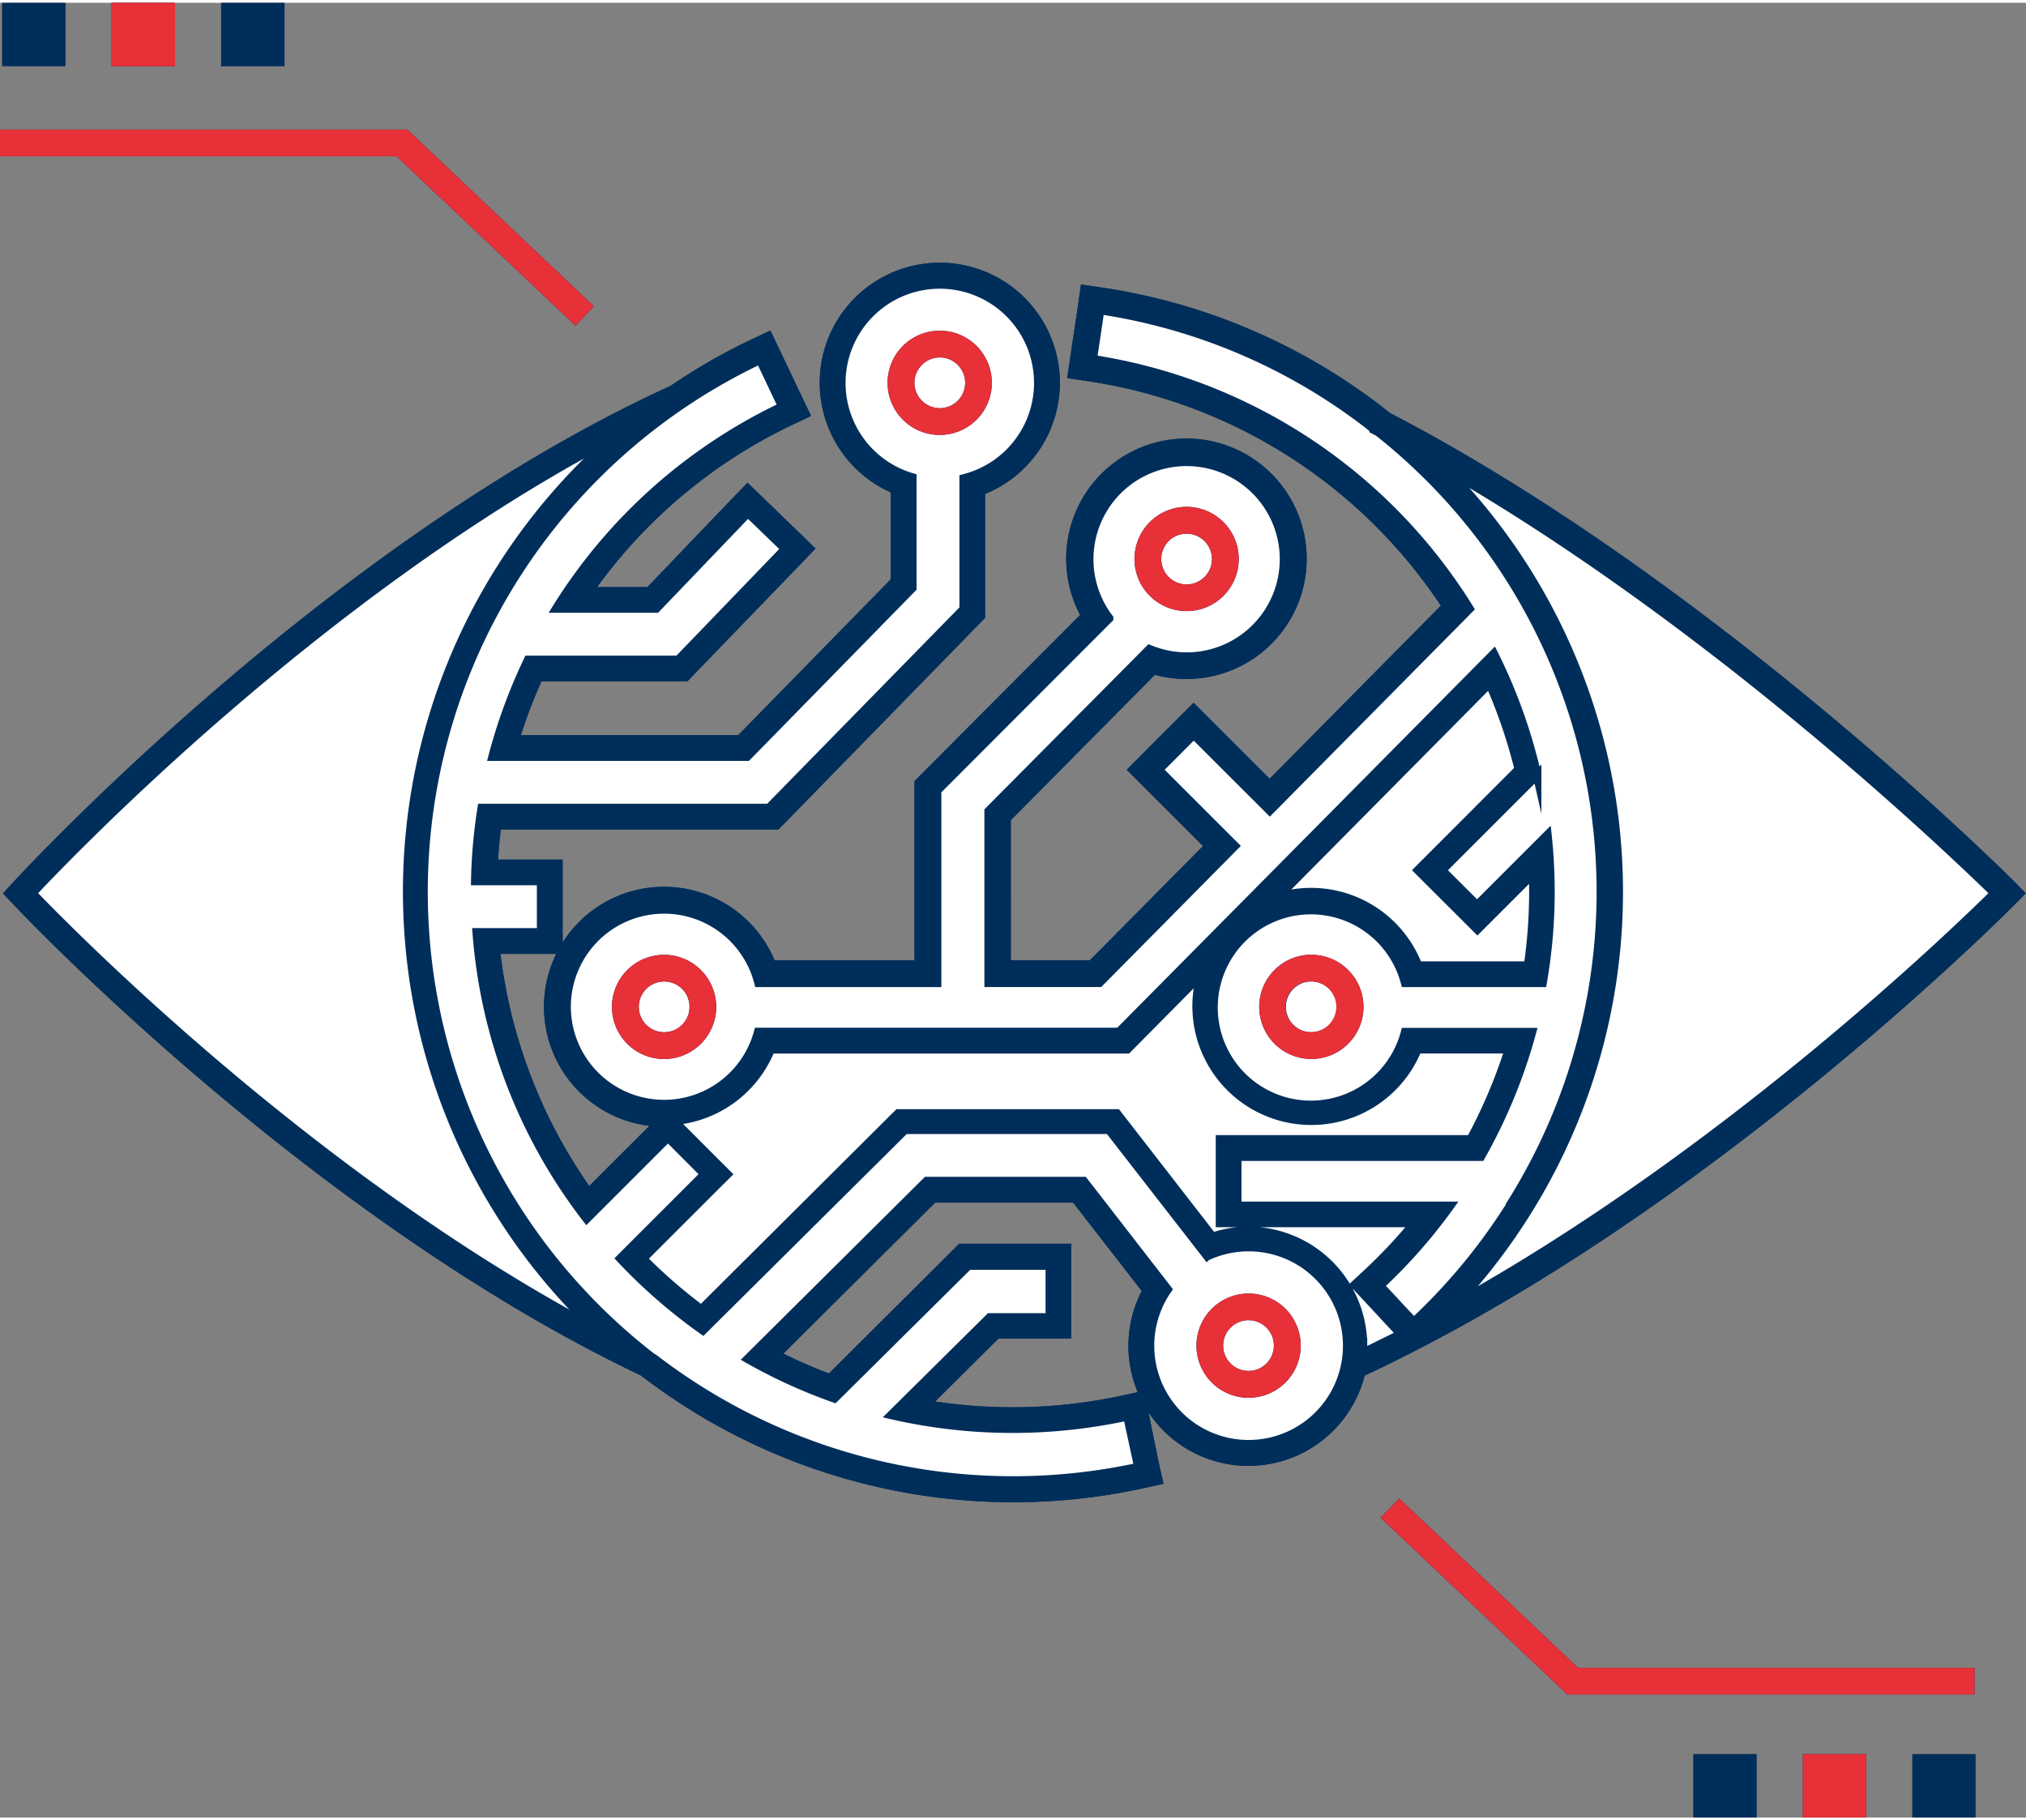
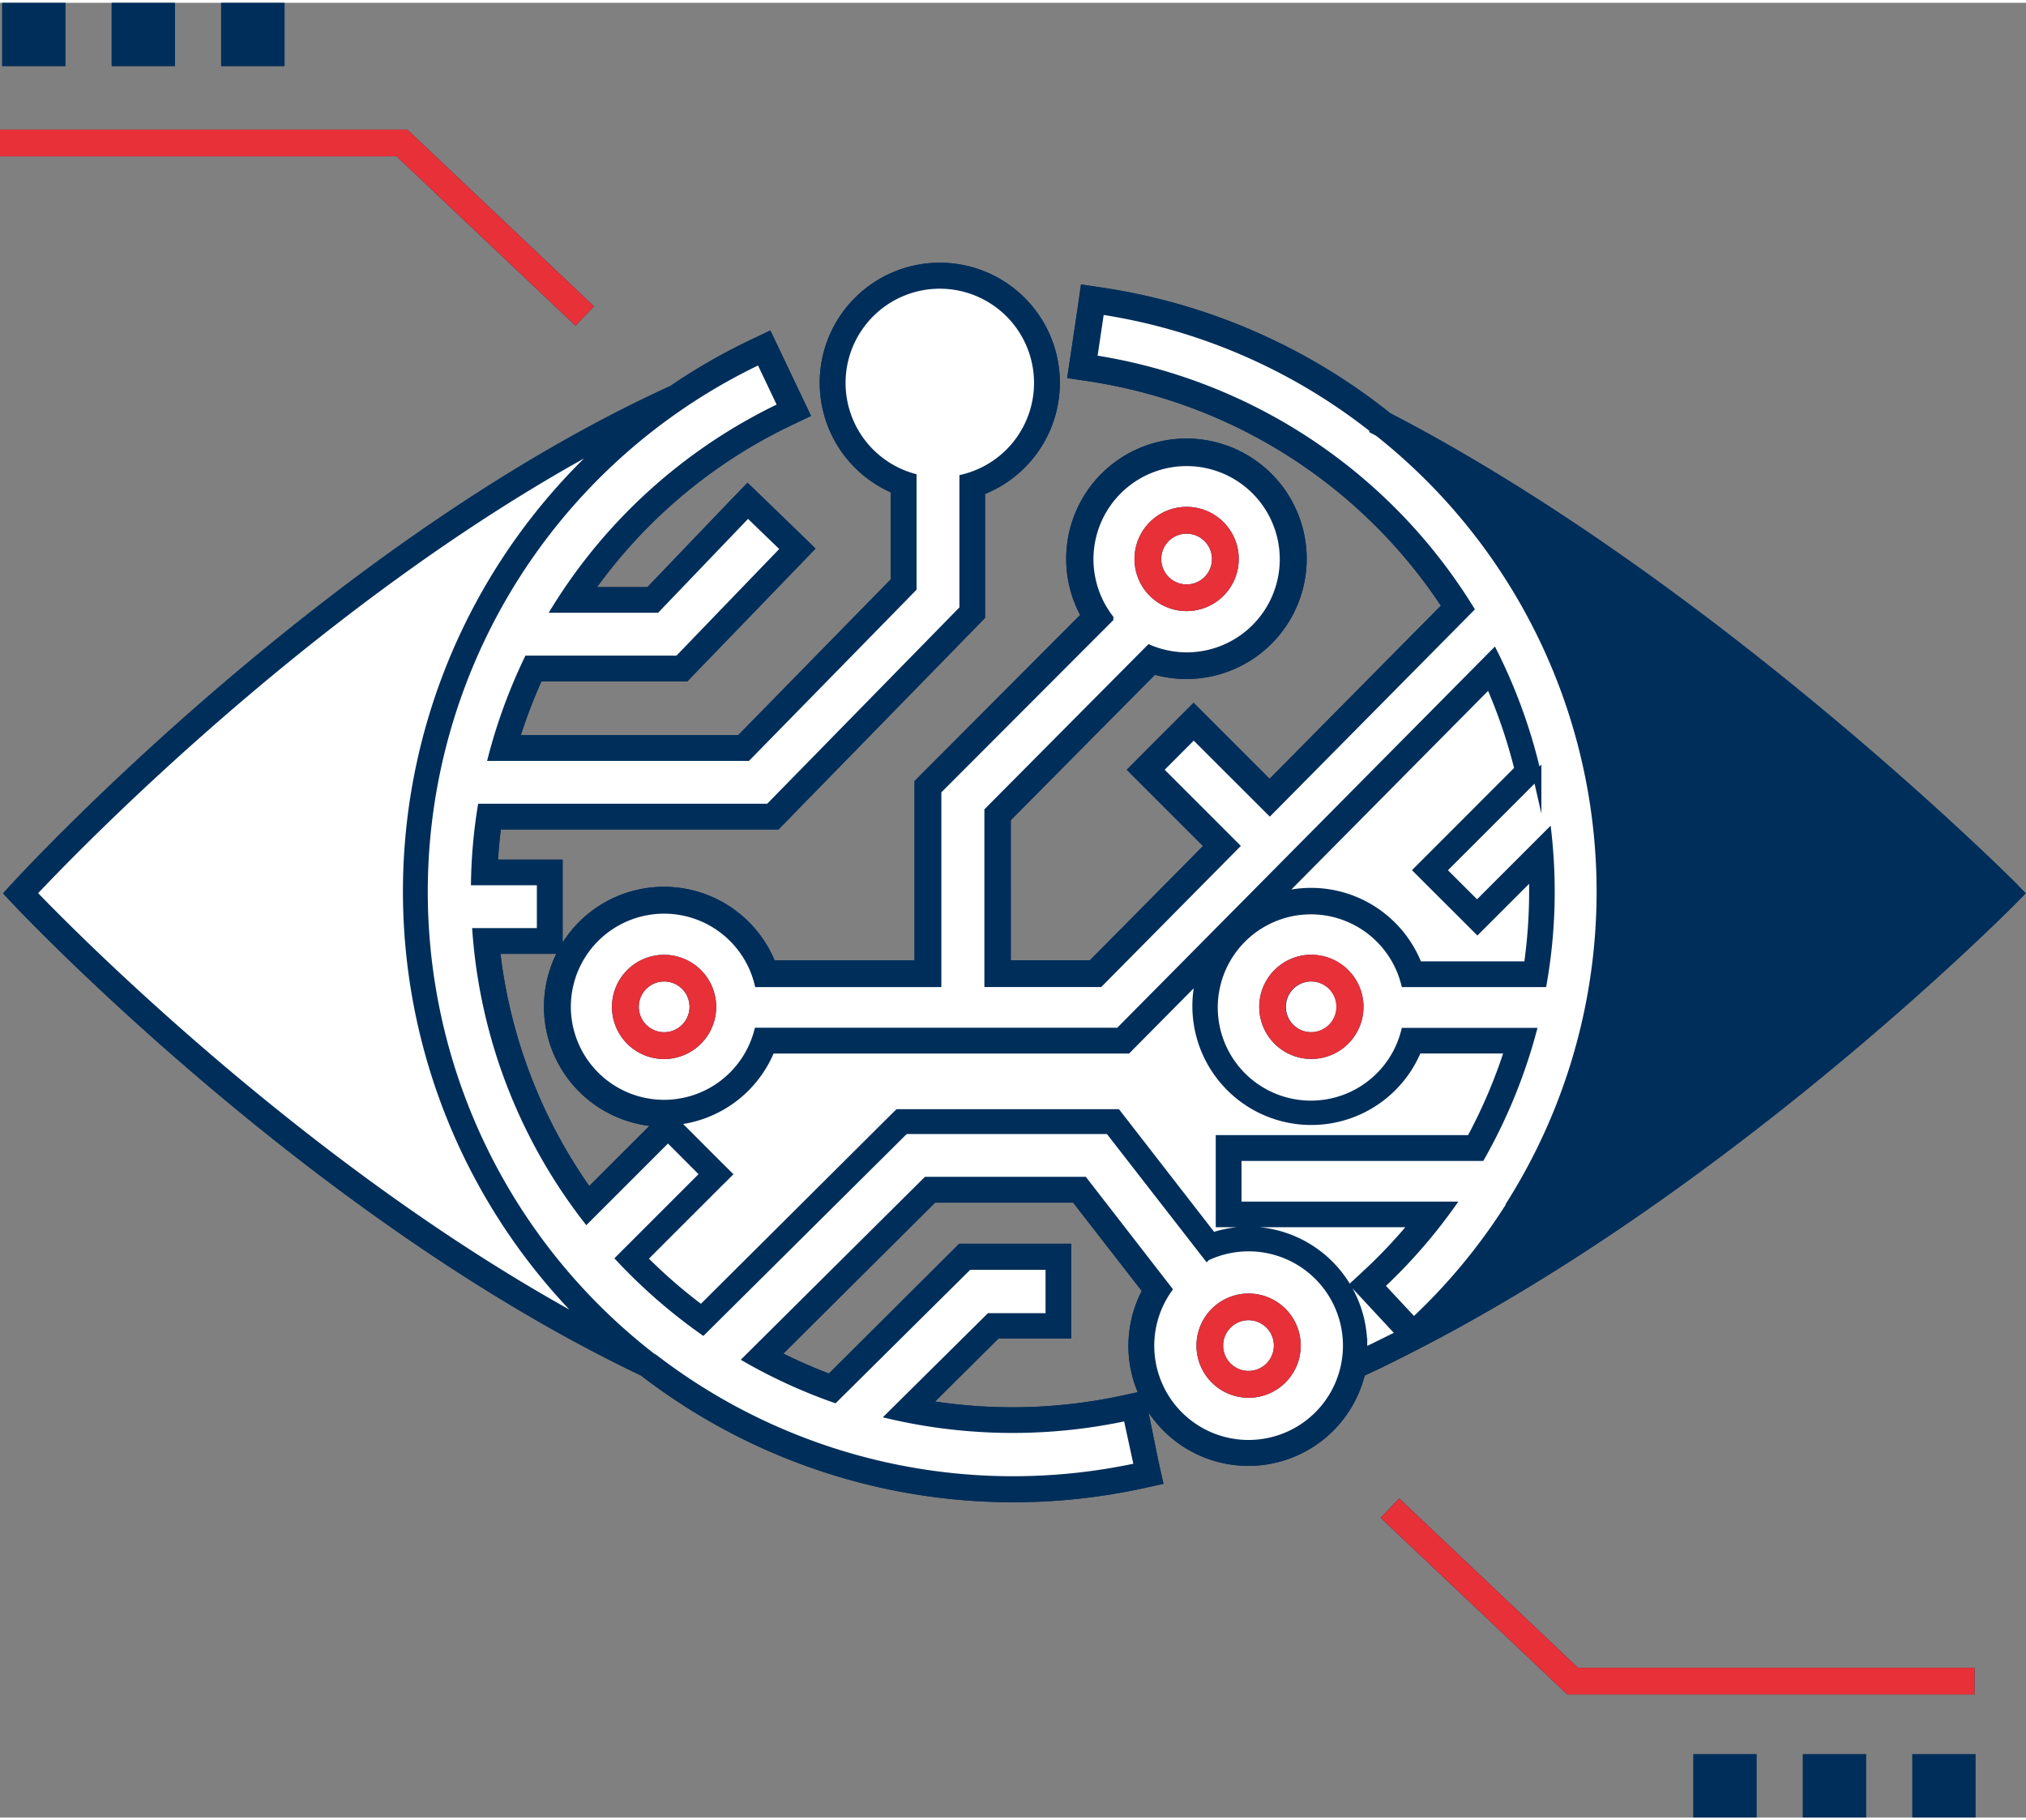
<svg xmlns="http://www.w3.org/2000/svg" id="Layer_2" width="138" height="124" data-name="Layer 1" viewBox="0 0 234.03 209.64">
  <rect x="0" y="0" width="234.03" height="209.64" fill="#808080" stroke="none" />
  <defs>
    <style>
            .cls-11, .cls-51 {
            fill: #002e5a;
            }

            .cls-11, .cls-21, .cls-31, .cls-51 {
            stroke: #002e5a;
            }

            .cls-11, .cls-21, .cls-31, .cls-41, .cls-51 {
            stroke-miterlimit: 10;
            }

            .cls-21, .cls-31 {
            fill: #fff;
            }

            .cls-31, .cls-51 {
            stroke-width: 0.75px;
            }

            .cls-41 {
            fill: #e73038;
            stroke: #e73038;
            }
        </style>
  </defs>
  <path class="cls-11" d="M232.6,102.13c-.34-.35-34.87-34.91-72.28-54.31a69.3,69.3,0,0,0-32.94-14.41l-2.07-.31L125,35.17l-.85,5.69-.31,2.07,2.07.31a60,60,0,0,1,41.17,26.47L146.66,90.35l-7.3-7.3-1.48-1.48-1.48,1.48-4.06,4.06-1.48,1.49,1.48,1.48,7.33,7.33-13.56,13.7h-9.85V94.22l17-17.15a13.39,13.39,0,1,0-7.87-6.26L106.75,89.5l-.61.62v21h-17a13.36,13.36,0,1,0-13,18.21l-.45.45L68,137.46a59.68,59.68,0,0,1-10.75-28.09h7.24V99.48H57c.08-1.5.22-3,.41-4.48h32.3l.62-.63L112.7,71.46l.59-.61V56.4a13.37,13.37,0,1,0-9.89-.17V66.8L85.48,85.11h-26a61.59,61.59,0,0,1,2.74-7.22H79.19l.61-.64L92.05,64.57l1.45-1.51L92,61.6l-4.13-4-1.51-1.45-1.46,1.51L75,68h-7A59.79,59.79,0,0,1,91.13,48.39l1.89-.9-.9-1.89-2.47-5.19-.9-1.89-1.89.9a68,68,0,0,0-9.1,5.23C37.6,62.94,2,101.77,1.68,102.16l-.65.72.66.7c.33.36,33.91,36.16,72.61,54.57a70,70,0,0,0,57.5,13l2-.44-.45-2L132.19,163l-.44-2.05-2.05.44a60.43,60.43,0,0,1-22.73.53l8.17-8.12h8.1v-9.94H111l-.61.61L95.88,158.93a57.5,57.5,0,0,1-6.23-2.75l18.16-18.07h16.4l8.27,10.65a13.36,13.36,0,1,0,24.73,9.47c2-.91,3.94-1.88,5.89-2.88h0l0,0c37.18-19,69.14-51.4,69.48-51.74l.72-.74ZM65.44,116a11.27,11.27,0,0,1,22.19-2.79h20.61V91l19.87-19.9a11.26,11.26,0,1,1,9,4.44,11.37,11.37,0,0,1-4.33-.86l-18.57,18.7V113.2H127l15.63-15.8-8.8-8.8,4.06-4.07,8.79,8.78L169.74,70a62.29,62.29,0,0,0-43.52-28.82l.85-5.69a67.09,67.09,0,0,1,31.6,13.71l0,.1.57.3a67.71,67.71,0,0,1,15.19,89.31l0,.08a67.86,67.86,0,0,1-11.12,13.42l-3.92-4.21a61.43,61.43,0,0,0,8.1-9.21H142.91v-5.7h28.14a62.48,62.48,0,0,0,5.9-14.37H162.32a11.26,11.26,0,1,1,0-5.71h15.86a61.27,61.27,0,0,0,.56-17.06l-8.12,8.12-4.07-4.06,11-11a62.4,62.4,0,0,0-5-14l-43.28,43.69H87.59A11.27,11.27,0,0,1,65.44,116m99.67-14.31,4.07,4.06,1.48,1.48,1.48-1.48,4.87-4.87c0,.6,0,1.2,0,1.8a60.1,60.1,0,0,1-.6,8.44H163.88a13.36,13.36,0,0,0-12.44-8.49,13.76,13.76,0,0,0-3.42.44l24-24.23a60.66,60.66,0,0,1,3.29,9.68L165.11,98.72l-1.48,1.48ZM3.89,102.86c4.63-4.93,32.84-34.22,65.92-51.93a69.91,69.91,0,0,0-2,101.58c-32.2-17.36-59.38-44.9-63.94-49.65M144.23,166.4a11.26,11.26,0,0,1-9.2-17.77L125.24,136H107L86.18,156.68a62,62,0,0,0,10.24,4.68L111.91,146h9.24v5.75h-6.87L102.72,163.2a62.69,62.69,0,0,0,27.42.24l1.22,5.62a67.94,67.94,0,0,1-55.79-12.58l0,0-.17-.08a67.89,67.89,0,0,1,12.34-115l2.47,5.19A62.21,62.21,0,0,0,64.05,70.09H75.86l10.54-11,4.14,4L78.3,75.79H60.93A62.83,62.83,0,0,0,56.75,87.2H86.36L105.5,67.65V54.75a11.26,11.26,0,1,1,5.7.11V70L88.78,92.9H55.55a60.86,60.86,0,0,0-.77,8.67h7.61v5.7H54.94a61.78,61.78,0,0,0,12.82,33.38l9.4-9.4,4.06,4.07-9.73,9.73a63.22,63.22,0,0,0,9.72,8.47l23.37-23.21h23.47l11.37,14.63a11.27,11.27,0,1,1,4.81,21.46m0-24.64a13,13,0,0,0-4.12.66L129.7,129l-.63-.81H103.71l-.61.6-22.1,22a60.41,60.41,0,0,1-6.57-5.71l8.27-8.27,1.49-1.48-1.49-1.48-4.06-4.07-.53-.53a13.37,13.37,0,0,0,11-8.24h41.16l.61-.62,7.62-7.69A13.36,13.36,0,0,0,163.82,121h10.33a60.5,60.5,0,0,1-4.34,10.18h-29v9.89h22.33a59.32,59.32,0,0,1-5.27,5.59l-1.53,1.42,1.43,1.54,3.85,4.14q-2,1-4.06,2c0-.21,0-.41,0-.62a13.38,13.38,0,0,0-13.36-13.37m24.12,8.42a71.09,71.09,0,0,0,7.76-10.08l.06-.1A69.72,69.72,0,0,0,167,53.86c31.08,17.92,58.59,44.29,63.4,49-4.68,4.63-30.91,30-62,47.31" />
  <path class="cls-11" d="M1.68,102.16l-.65.72.66.7c.33.36,33.91,36.16,72.61,54.57a70,70,0,0,0,57.5,13l2-.44-.45-2L132.19,163l-.44-2.05-2.05.44a60.43,60.43,0,0,1-22.73.53l8.17-8.12h8.1v-9.94H111l-.61.61L95.88,158.93a57.5,57.5,0,0,1-6.23-2.75l18.16-18.07h16.4l8.27,10.65a13.36,13.36,0,1,0,24.73,9.47c2-.91,3.94-1.88,5.89-2.88h0l0,0c37.18-19,69.14-51.4,69.48-51.74l.72-.74-.73-.73c-.34-.35-34.87-34.91-72.28-54.31a69.3,69.3,0,0,0-32.94-14.41l-2.07-.31L125,35.17l-.85,5.69-.31,2.07,2.07.31a60,60,0,0,1,41.17,26.47L146.66,90.35l-7.3-7.3-1.48-1.48-1.48,1.48-4.06,4.06-1.48,1.49,1.48,1.48,7.33,7.33-13.56,13.7h-9.85V94.22l17-17.15a13.39,13.39,0,1,0-7.87-6.26L106.75,89.5l-.61.62v21h-17a13.36,13.36,0,1,0-13,18.21l-.45.45L68,137.46a59.68,59.68,0,0,1-10.75-28.09h7.24V99.48H57c.08-1.5.22-3,.41-4.48h32.3l.62-.63L112.7,71.46l.59-.61V56.4a13.37,13.37,0,1,0-9.89-.17V66.8L85.48,85.11h-26a61.59,61.59,0,0,1,2.74-7.22H79.19l.61-.64L92.05,64.57l1.45-1.51L92,61.6l-4.13-4-1.51-1.45-1.46,1.51L75,68h-7A59.79,59.79,0,0,1,91.13,48.39l1.89-.9-.9-1.89-2.47-5.19-.9-1.89-1.89.9a68,68,0,0,0-9.1,5.23" />
  <path class="cls-21" d="M65.44,116a11.27,11.27,0,0,1,22.19-2.79h20.61V91l19.87-19.9a11.26,11.26,0,1,1,9,4.44,11.37,11.37,0,0,1-4.33-.86l-18.57,18.7V113.2H127l15.63-15.8-8.8-8.8,4.06-4.07,8.79,8.78L169.74,70a62.29,62.29,0,0,0-43.52-28.82l.85-5.69a67.09,67.09,0,0,1,31.6,13.71l0,.1.57.3a67.71,67.71,0,0,1,15.19,89.31l0,.08a67.86,67.86,0,0,1-11.12,13.42l-3.92-4.21a61.43,61.43,0,0,0,8.1-9.21H142.91v-5.7h28.14a62.48,62.48,0,0,0,5.9-14.37H162.32a11.26,11.26,0,1,1,0-5.71h15.86a61.27,61.27,0,0,0,.56-17.06l-8.12,8.12-4.07-4.06,11-11a62.4,62.4,0,0,0-5-14l-43.28,43.69H87.59A11.27,11.27,0,0,1,65.44,116Z" />
  <path class="cls-31" d="M165.11,101.68l4.07,4.06,1.48,1.48,1.48-1.48,4.87-4.87c0,.6,0,1.2,0,1.8a60.1,60.1,0,0,1-.6,8.44H163.88a13.36,13.36,0,0,0-12.44-8.49,13.76,13.76,0,0,0-3.42.44l24-24.23a60.66,60.66,0,0,1,3.29,9.68L165.11,98.72l-1.48,1.48Z" />
  <path class="cls-31" d="M3.89,102.86c4.63-4.93,32.84-34.22,65.92-51.93a69.91,69.91,0,0,0-2,101.58C35.63,135.15,8.45,107.61,3.89,102.86Z" />
  <path class="cls-31" d="M144.23,166.4a11.26,11.26,0,0,1-9.2-17.77L125.24,136H107L86.18,156.68a62,62,0,0,0,10.24,4.68L111.91,146h9.24v5.75h-6.87L102.72,163.2a62.69,62.69,0,0,0,27.42.24l1.22,5.62a67.94,67.94,0,0,1-55.79-12.58l0,0-.17-.08a67.89,67.89,0,0,1,12.34-115l2.47,5.19A62.21,62.21,0,0,0,64.05,70.09H75.86l10.54-11,4.14,4L78.3,75.79H60.93A62.83,62.83,0,0,0,56.75,87.2H86.36L105.5,67.65V54.75a11.26,11.26,0,1,1,5.7.11V70L88.78,92.9H55.55a60.86,60.86,0,0,0-.77,8.67h7.61v5.7H54.94a61.78,61.78,0,0,0,12.82,33.38l9.4-9.4,4.06,4.07-9.73,9.73a63.22,63.22,0,0,0,9.72,8.47l23.37-23.21h23.47l11.37,14.63a11.27,11.27,0,1,1,4.81,21.46Z" />
  <path class="cls-31" d="M144.23,141.76a13,13,0,0,0-4.12.66L129.7,129l-.63-.81H103.71l-.61.6-22.1,22a60.41,60.41,0,0,1-6.57-5.71l8.27-8.27,1.49-1.48-1.49-1.48-4.06-4.07-.53-.53a13.37,13.37,0,0,0,11-8.24h41.16l.61-.62,7.62-7.69A13.36,13.36,0,0,0,163.82,121h10.33a60.5,60.5,0,0,1-4.34,10.18h-29v9.89h22.33a59.32,59.32,0,0,1-5.27,5.59l-1.53,1.42,1.43,1.54,3.85,4.14q-2,1-4.06,2c0-.21,0-.41,0-.62A13.38,13.38,0,0,0,144.23,141.76Z" />
-   <path class="cls-21" d="M168.35,150.18a71.09,71.09,0,0,0,7.76-10.08l.06-.1A69.72,69.72,0,0,0,167,53.86c31.08,17.92,58.59,44.29,63.4,49C225.7,107.5,199.47,132.83,168.35,150.18Z" />
  <path class="cls-11" d="M144.23,149.61a5.52,5.52,0,1,0,5.52,5.52,5.52,5.52,0,0,0-5.52-5.52m0,8.94a3.43,3.43,0,1,1,3.42-3.42,3.43,3.43,0,0,1-3.42,3.42" />
  <path class="cls-41" d="M144.23,149.61a5.52,5.52,0,1,0,5.52,5.52A5.52,5.52,0,0,0,144.23,149.61Zm0,8.94a3.43,3.43,0,1,1,3.42-3.42A3.43,3.43,0,0,1,144.23,158.55Z" />
-   <path class="cls-11" d="M114.07,43.91a5.52,5.52,0,1,0-5.52,5.51,5.52,5.52,0,0,0,5.52-5.51m-8.94,0a3.43,3.43,0,1,1,3.42,3.42,3.43,3.43,0,0,1-3.42-3.42" />
-   <path class="cls-41" d="M114.07,43.91a5.52,5.52,0,1,0-5.52,5.51A5.52,5.52,0,0,0,114.07,43.91Zm-8.94,0a3.43,3.43,0,1,1,3.42,3.42A3.43,3.43,0,0,1,105.13,43.91Z" />
  <path class="cls-11" d="M137.07,69.77a5.52,5.52,0,1,0-5.52-5.52,5.52,5.52,0,0,0,5.52,5.52m0-8.94a3.43,3.43,0,1,1-3.43,3.42,3.42,3.42,0,0,1,3.43-3.42" />
  <path class="cls-41" d="M137.07,69.77a5.52,5.52,0,1,0-5.52-5.52A5.52,5.52,0,0,0,137.07,69.77Zm0-8.94a3.43,3.43,0,1,1-3.43,3.42A3.42,3.42,0,0,1,137.07,60.83Z" />
  <path class="cls-11" d="M82.23,116a5.52,5.52,0,1,0-5.52,5.52A5.53,5.53,0,0,0,82.23,116m-8.94,0a3.43,3.43,0,1,1,3.42,3.42A3.43,3.43,0,0,1,73.29,116" />
  <path class="cls-41" d="M82.23,116a5.52,5.52,0,1,0-5.52,5.52A5.53,5.53,0,0,0,82.23,116Zm-8.94,0a3.43,3.43,0,1,1,3.42,3.42A3.43,3.43,0,0,1,73.29,116Z" />
  <path class="cls-11" d="M151.44,110.47A5.52,5.52,0,1,0,157,116a5.52,5.52,0,0,0-5.52-5.52m0,8.94a3.43,3.43,0,1,1,3.42-3.42,3.43,3.43,0,0,1-3.42,3.42" />
  <path class="cls-41" d="M151.44,110.47A5.52,5.52,0,1,0,157,116,5.52,5.52,0,0,0,151.44,110.47Zm0,8.94a3.43,3.43,0,1,1,3.42-3.42A3.43,3.43,0,0,1,151.44,119.41Z" />
  <rect class="cls-11" x="0.74" y="0.5" width="6.33" height="6.33" />
  <rect class="cls-51" x="0.74" y="0.5" width="6.33" height="6.33" />
  <rect class="cls-11" x="13.39" y="0.5" width="6.33" height="6.33" />
-   <rect class="cls-41" x="13.39" y="0.5" width="6.33" height="6.33" />
  <rect class="cls-11" x="26.04" y="0.5" width="6.33" height="6.33" />
  <rect class="cls-51" x="26.04" y="0.5" width="6.33" height="6.33" />
  <rect class="cls-11" x="221.39" y="202.81" width="6.32" height="6.33" />
  <rect class="cls-51" x="221.39" y="202.81" width="6.32" height="6.33" />
  <rect class="cls-11" x="208.74" y="202.81" width="6.33" height="6.33" />
-   <rect class="cls-41" x="208.74" y="202.81" width="6.33" height="6.33" />
  <rect class="cls-11" x="196.09" y="202.81" width="6.33" height="6.33" />
  <rect class="cls-51" x="196.09" y="202.81" width="6.33" height="6.33" />
  <polygon class="cls-11" points="66.46 36.6 67.9 35.08 46.85 15.14 0.5 15.14 0.5 17.24 46.01 17.24 66.46 36.6" />
  <polygon class="cls-41" points="66.46 36.6 67.9 35.08 46.85 15.14 0.5 15.14 0.5 17.24 46.01 17.24 66.46 36.6" />
  <polygon class="cls-11" points="227.59 192.84 182.08 192.84 161.64 173.48 160.19 175 181.25 194.93 227.59 194.93 227.59 192.84" />
  <polygon class="cls-41" points="227.59 192.84 182.08 192.84 161.64 173.48 160.19 175 181.25 194.93 227.59 194.93 227.59 192.84" />
</svg>